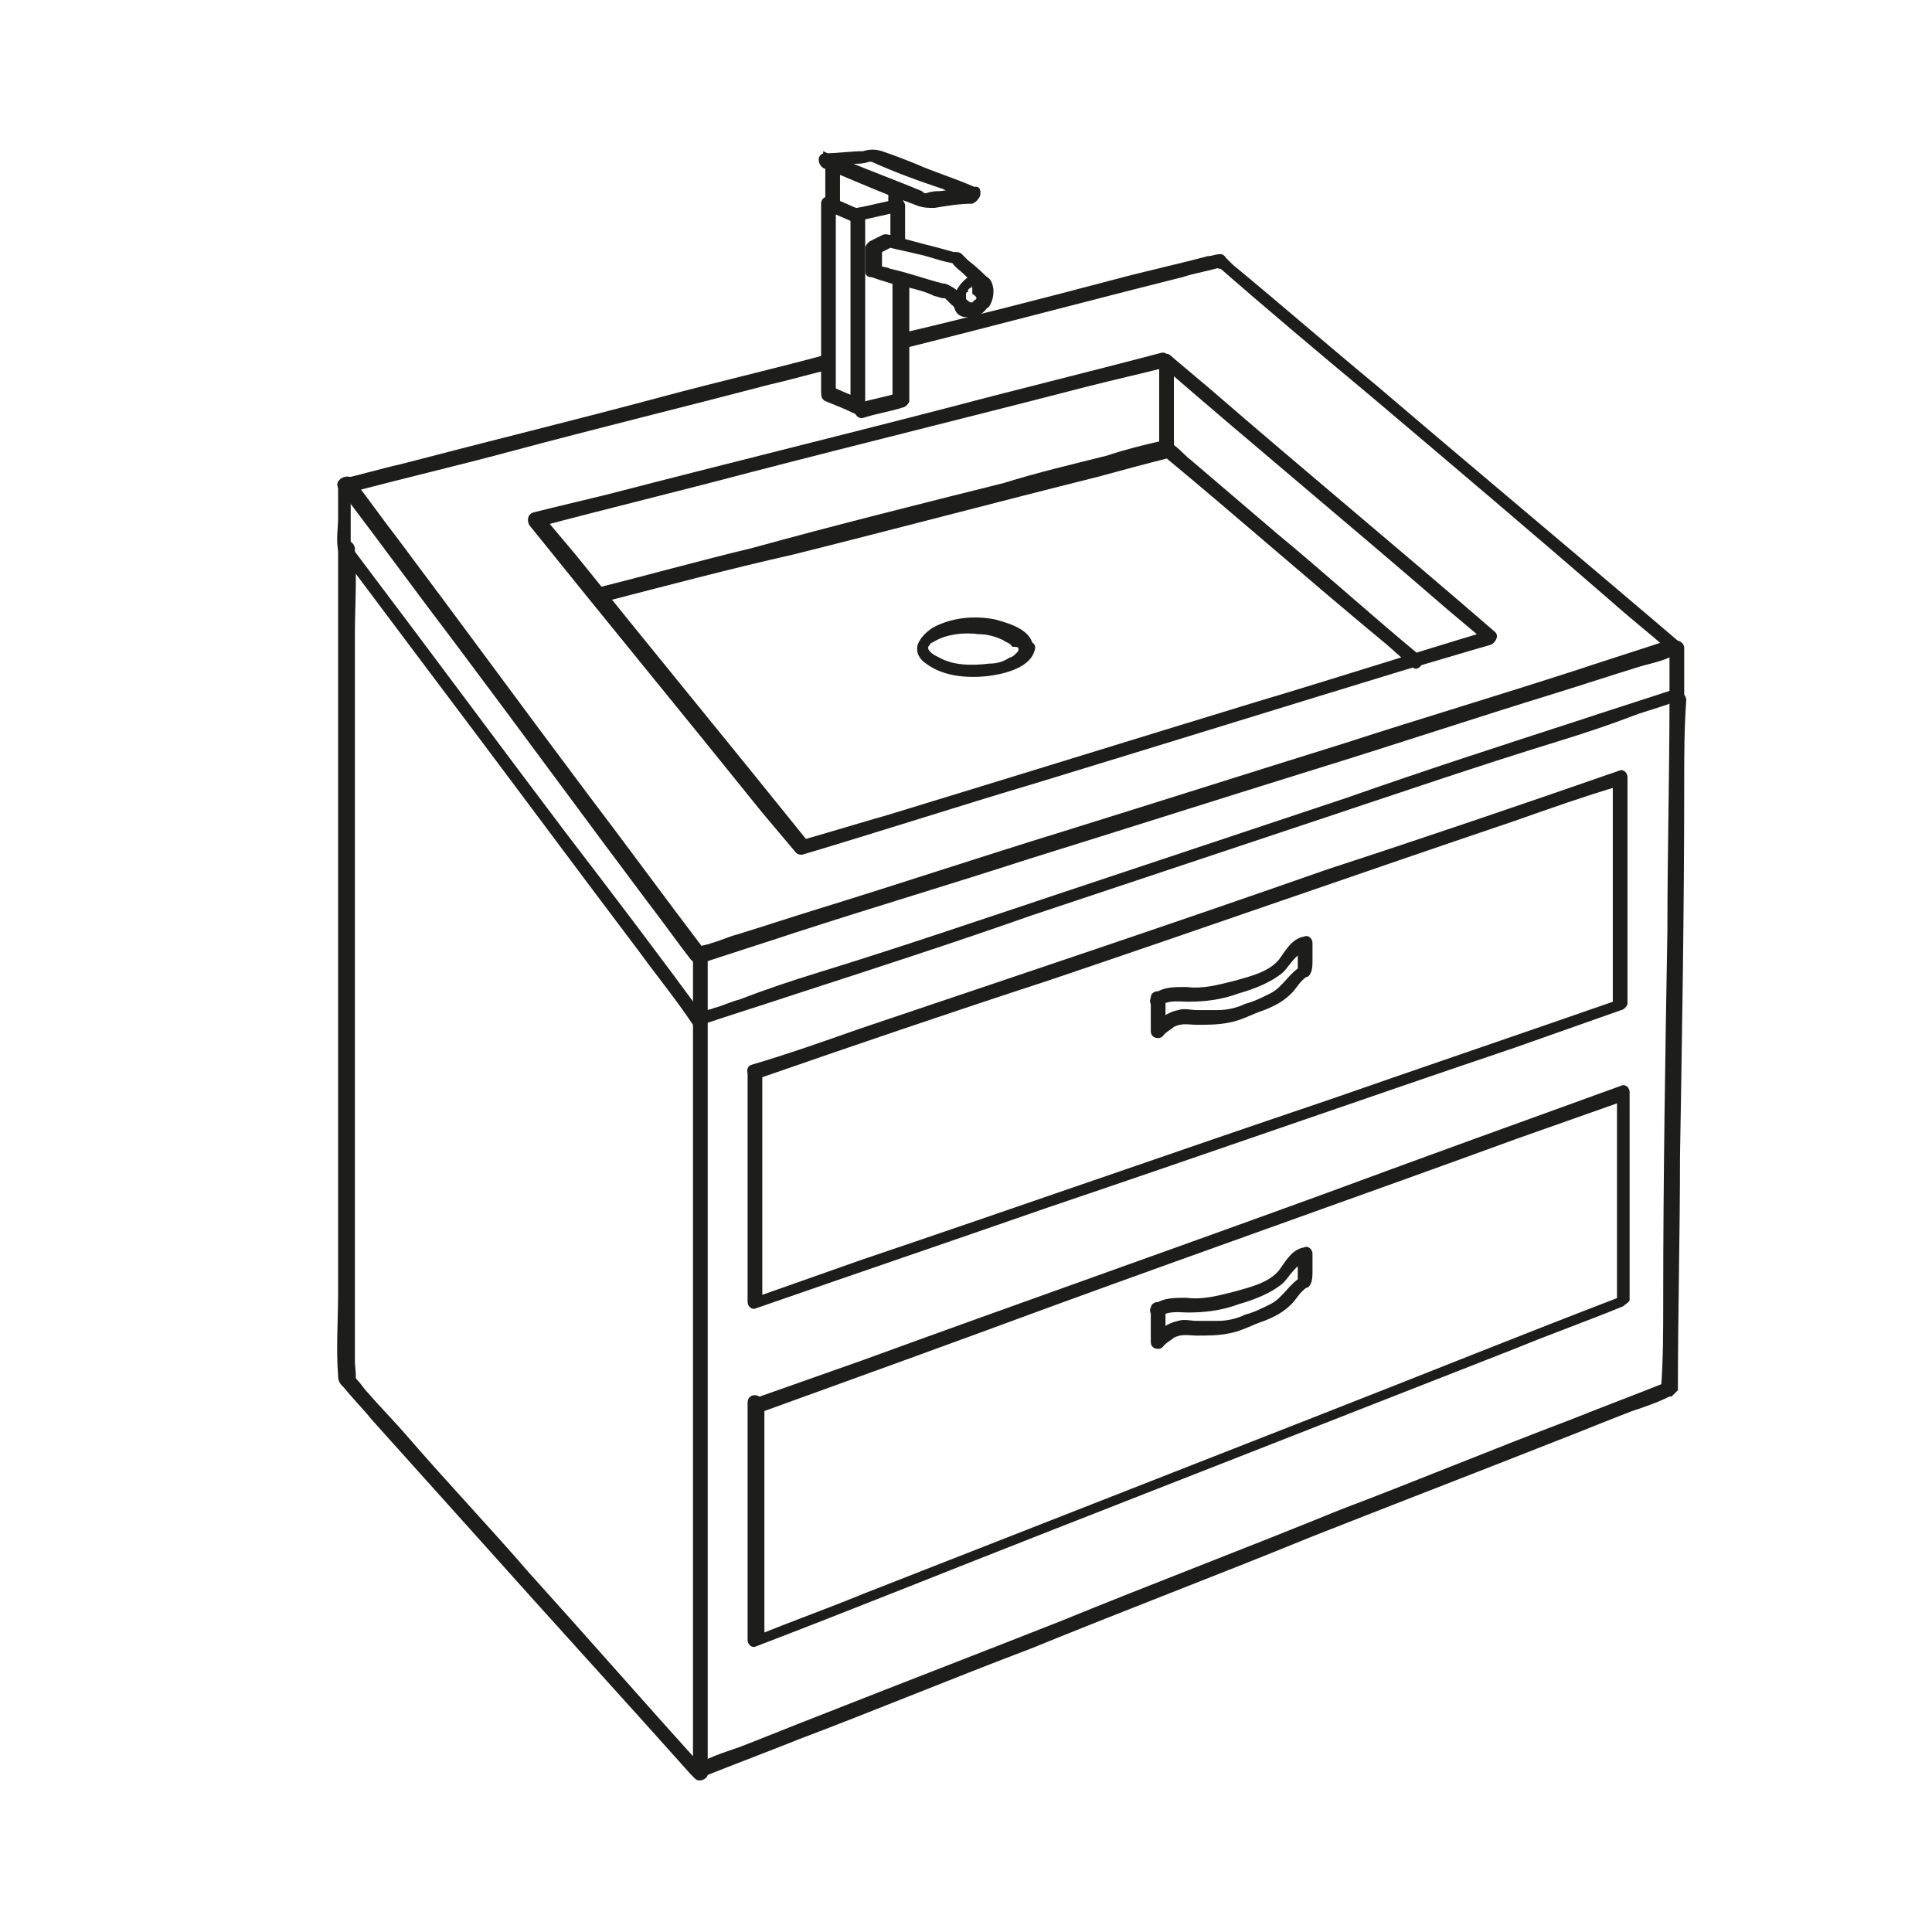
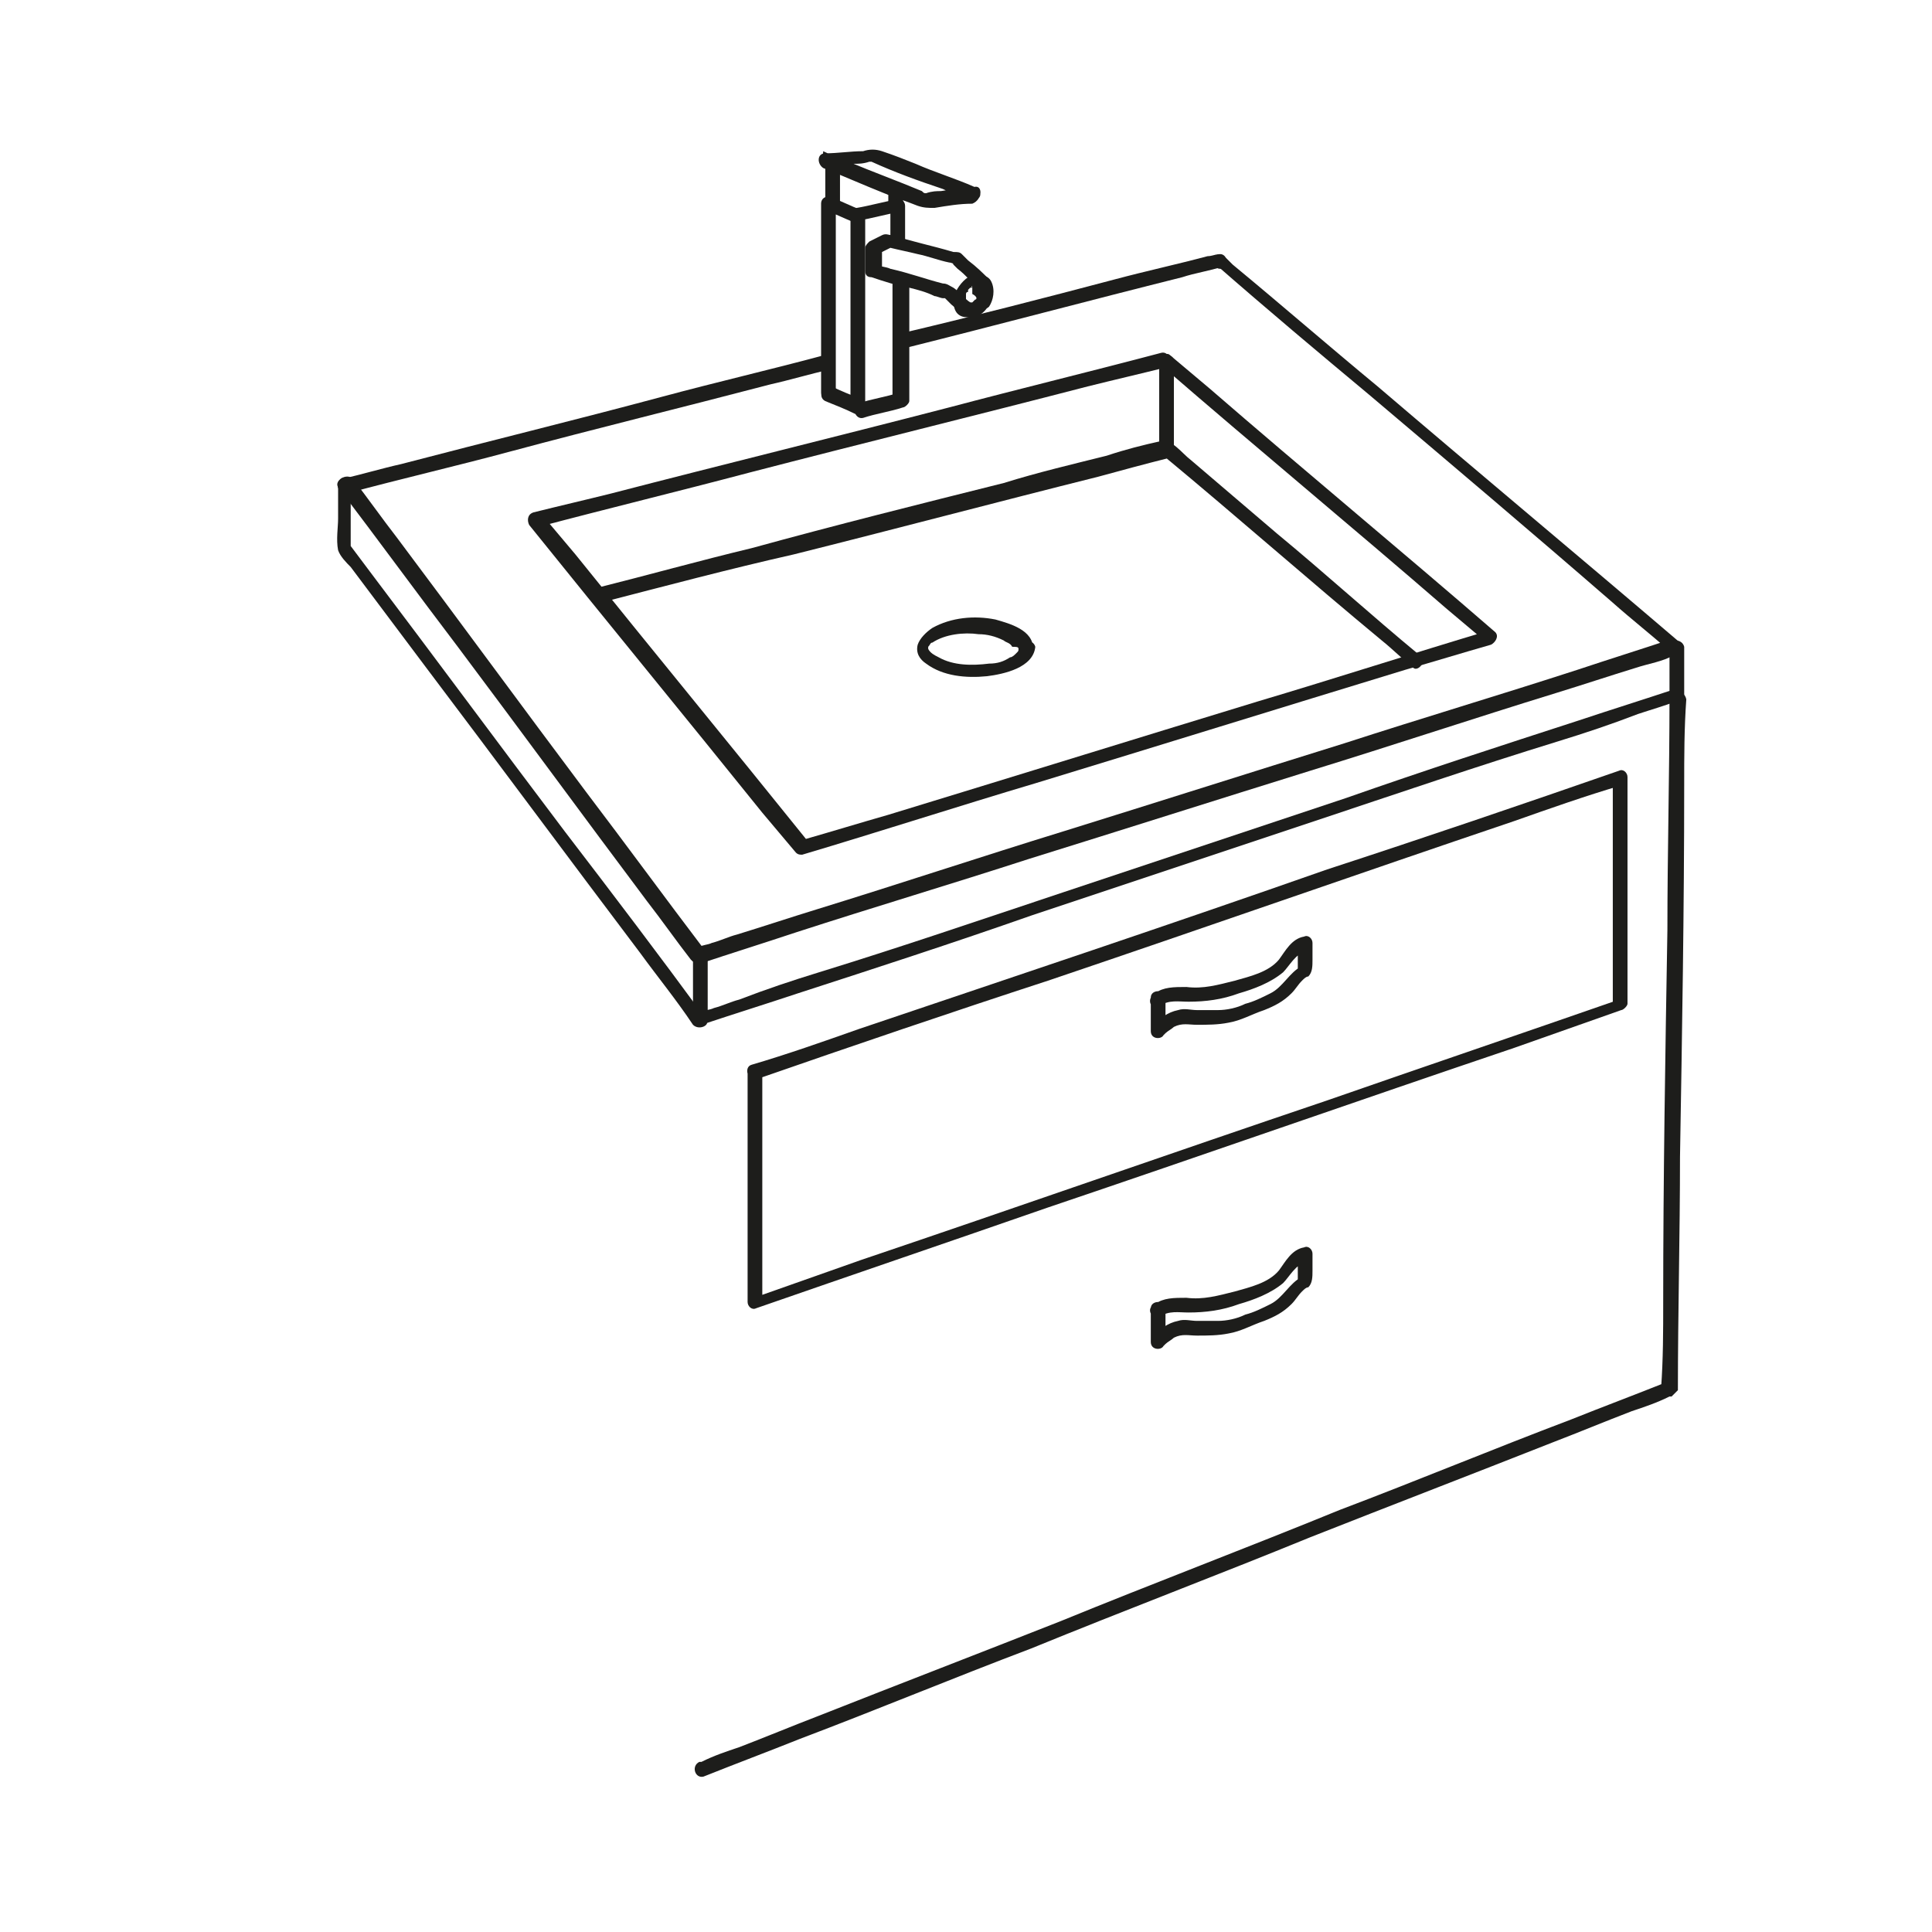
<svg xmlns="http://www.w3.org/2000/svg" version="1.1" id="Layer_1" x="0px" y="0px" viewBox="0 0 92 92" style="enable-background:new 0 0 92 92;" xml:space="preserve">
  <style type="text/css">
	.st0{fill:#1D1D1B;}
</style>
  <g>
    <g>
      <path class="st0" d="M48.5,30.9c0,0.1,0,0.1-0.1,0.2c-0.1,0.1-0.2,0.2-0.3,0.2c-0.3,0.2-0.6,0.3-1,0.3c-0.8,0.1-1.7,0.1-2.4-0.3     c-0.2-0.1-0.4-0.2-0.5-0.4c0,0,0-0.1,0-0.1c0.1-0.1,0.1-0.2,0.2-0.2c0.6-0.4,1.5-0.5,2.2-0.4c0.4,0,0.8,0.1,1.2,0.3     c0.1,0.1,0.3,0.1,0.4,0.3C48.4,30.8,48.5,30.8,48.5,30.9c0,0.4,0.7,0.4,0.7,0c0-0.9-1.1-1.2-1.8-1.4c-1-0.2-2.1-0.1-3,0.4     c-0.3,0.2-0.6,0.5-0.7,0.8c-0.1,0.4,0.1,0.7,0.4,0.9c0.8,0.6,1.9,0.7,2.9,0.6c0.8-0.1,2.2-0.4,2.3-1.4     C49.2,30.4,48.5,30.4,48.5,30.9z" />
    </g>
    <g>
      <path class="st0" d="M58.1,12.8c0.4,0,0.4-0.7,0-0.7C57.7,12.1,57.7,12.8,58.1,12.8L58.1,12.8z" />
    </g>
    <g>
      <path class="st0" d="M39.3,16.9c-2.6,0.7-5.2,1.3-7.8,2c-4.1,1.1-8.2,2.1-12.4,3.2c-0.9,0.2-1.9,0.5-2.8,0.7     c-0.4,0.1-0.2,0.8,0.2,0.7c2.6-0.7,5.2-1.3,7.8-2c4.1-1.1,8.2-2.1,12.4-3.2c0.9-0.2,1.9-0.5,2.8-0.7     C39.9,17.4,39.7,16.8,39.3,16.9L39.3,16.9z" />
    </g>
    <g>
      <path class="st0" d="M16.1,23.2c1.9,2.5,3.8,5.1,5.7,7.6c3,4,6,8.1,9,12.1c0.7,0.9,1.4,1.9,2.1,2.8c0.1,0.1,0.2,0.2,0.4,0.2     c1.5-0.5,3.1-1,4.6-1.5c3.7-1.2,7.4-2.3,11.1-3.5c4.5-1.4,8.9-2.8,13.4-4.2c3.9-1.2,7.8-2.5,11.7-3.7c1.3-0.4,2.5-0.8,3.8-1.2     c0.6-0.2,1.3-0.3,1.8-0.6c0,0,0.1,0,0.1,0c0.2-0.1,0.4-0.4,0.2-0.6c-4.8-4.1-9.6-8.1-14.4-12.2c-2.3-1.9-4.6-3.9-6.9-5.8     c-0.1-0.1-0.3-0.3-0.4-0.4c-0.3-0.2-0.5,0-0.8,0c-1.5,0.4-2.9,0.7-4.4,1.1c-3.4,0.9-6.9,1.8-10.3,2.6c-0.4,0.1-0.2,0.8,0.2,0.7     c4.4-1.1,8.9-2.3,13.3-3.4c0.6-0.2,1.3-0.3,1.9-0.5c-0.1,0-0.2-0.1-0.3-0.1c2.4,2.1,4.9,4.2,7.3,6.2c3.9,3.3,7.8,6.6,11.6,9.9     c0.9,0.8,1.8,1.5,2.7,2.3c0.1-0.2,0.1-0.4,0.2-0.6c-1.5,0.5-3.1,1-4.6,1.5c-3.7,1.2-7.4,2.3-11.1,3.5c-4.5,1.4-8.9,2.8-13.4,4.2     c-3.9,1.2-7.8,2.5-11.7,3.7c-1.3,0.4-2.5,0.8-3.8,1.2c-0.4,0.1-0.8,0.3-1.2,0.4c-0.2,0.1-0.5,0.1-0.6,0.2c0,0-0.1,0-0.1,0     c0.1,0.1,0.3,0.1,0.4,0.2c-1.9-2.5-3.8-5.1-5.7-7.6c-3-4-6-8.1-9-12.1c-0.7-0.9-1.4-1.9-2.1-2.8C16.5,22.5,15.9,22.9,16.1,23.2     L16.1,23.2z" />
    </g>
    <g>
      <path class="st0" d="M79.5,30.8c0,0.8,0,1.5,0,2.3c0.1-0.1,0.2-0.2,0.3-0.3c-1.5,0.5-3.1,1-4.6,1.5c-3.7,1.2-7.4,2.4-11.1,3.7     c-4.5,1.5-9,3-13.5,4.5c-3.9,1.3-7.7,2.6-11.6,3.8c-1.3,0.4-2.5,0.8-3.8,1.3c-0.4,0.1-0.8,0.3-1.2,0.4c-0.2,0.1-0.5,0.1-0.6,0.2     c0,0-0.1,0-0.1,0c0.1,0.1,0.3,0.2,0.4,0.3c0-1,0-2,0-3c0-0.4-0.7-0.4-0.7,0c0,1,0,2,0,3c0,0.2,0.2,0.4,0.4,0.3     c1.5-0.5,3.1-1,4.6-1.5c3.7-1.2,7.4-2.4,11.1-3.7c4.5-1.5,9-3,13.5-4.5c3.9-1.3,7.7-2.6,11.6-3.8c1.3-0.4,2.5-0.8,3.8-1.3     c0.6-0.2,1.3-0.4,1.8-0.6c0,0,0.1,0,0.1,0c0.1,0,0.3-0.2,0.3-0.3c0-0.8,0-1.5,0-2.3C80.1,30.4,79.5,30.4,79.5,30.8L79.5,30.8z" />
    </g>
    <g>
      <path class="st0" d="M16.1,23.1c0,0.5,0,1,0,1.6c0,0.4-0.1,1,0,1.5c0.1,0.3,0.4,0.6,0.6,0.8c1.2,1.6,2.4,3.2,3.6,4.8     c3.4,4.5,6.8,9.1,10.2,13.6c0.8,1.1,1.7,2.2,2.5,3.4c0.3,0.3,0.9,0,0.6-0.3c-2.2-3-4.4-5.9-6.7-8.9c-3.1-4.1-6.2-8.3-9.3-12.4     c-0.3-0.4-0.6-0.8-0.9-1.2c0,0,0,0.2,0,0c0-0.3,0-0.7,0-1c0-0.6,0-1.2,0-1.8C16.8,22.6,16.1,22.6,16.1,23.1L16.1,23.1z" />
    </g>
    <g>
      <path class="st0" d="M42.5,13.3c0,1.5,0,3,0,4.5c0,0.4,0,0.8,0,1.2c0.1-0.1,0.2-0.2,0.3-0.3c-0.6,0.2-1.3,0.3-1.9,0.5     c-0.4,0.1-0.2,0.8,0.2,0.7c0.6-0.2,1.3-0.3,1.9-0.5c0.1,0,0.3-0.2,0.3-0.3c0-1.6,0-3.2,0-4.8c0-0.3,0-0.6,0-0.9     C43.2,12.9,42.5,12.9,42.5,13.3L42.5,13.3z" />
    </g>
    <g>
      <path class="st0" d="M41,10c-0.5-0.2-0.9-0.4-1.4-0.6c-0.2-0.1-0.5,0-0.5,0.3c0,2.6,0,5.3,0,7.9c0,0.4,0,0.7,0,1.1     c0,0.4,0.7,0.4,0.7,0c0-2.6,0-5.3,0-7.9c0-0.4,0-0.7,0-1.1c-0.2,0.1-0.3,0.2-0.5,0.3c0.5,0.2,0.9,0.4,1.4,0.6     C41,10.8,41.4,10.2,41,10L41,10z" />
    </g>
    <g>
      <path class="st0" d="M40,9.7c0-0.6,0-1.3,0-1.9c-0.1,0.1-0.3,0.2-0.4,0.3c0.9,0.4,1.7,0.7,2.6,1.1c0.1,0.1,0.2,0.1,0.4,0.2     c-0.1-0.1-0.2-0.2-0.3-0.3c0,0.3,0,0.5,0,0.8c0,0.4,0.7,0.4,0.7,0c0-0.3,0-0.5,0-0.8c0-0.2-0.1-0.3-0.3-0.3     C41.8,8.3,41,8,40.1,7.6c-0.1-0.1-0.2-0.1-0.4-0.2c-0.2-0.1-0.4,0.1-0.4,0.3c0,0.6,0,1.3,0,1.9C39.3,10.2,40,10.2,40,9.7L40,9.7z" />
    </g>
    <g>
      <path class="st0" d="M46.4,8.9c-0.5,0.1-1,0.1-1.6,0.2c-0.2,0-0.4,0-0.7,0.1c-0.1,0,0.1,0,0,0c-0.1,0-0.1,0-0.2-0.1     c-1.2-0.5-2.3-0.9-3.5-1.4c-0.4-0.2-0.8-0.3-1.2-0.5c0,0.2-0.1,0.4-0.1,0.7c0.5,0,1-0.1,1.5-0.1c0.3,0,0.5,0,0.8-0.1     c0.1,0,0.1,0,0,0c0,0,0.1,0,0.1,0c1.1,0.5,2.2,0.9,3.4,1.3c0.4,0.2,0.8,0.3,1.2,0.5C46.7,9.7,46.9,9.1,46.4,8.9     c-0.9-0.4-1.9-0.7-2.8-1.1c-0.5-0.2-1-0.4-1.6-0.6c-0.3-0.1-0.6-0.1-0.9,0c-0.6,0-1.2,0.1-1.8,0.1c-0.4,0-0.4,0.5-0.1,0.7     c1,0.4,1.9,0.8,2.9,1.2c0.5,0.2,1.1,0.4,1.6,0.6c0.3,0.1,0.5,0.1,0.8,0.1c0.6-0.1,1.2-0.2,1.8-0.2C46.8,9.5,46.8,8.8,46.4,8.9z" />
    </g>
    <g>
      <path class="st0" d="M47.1,13.3c-0.3-0.3-0.6-0.6-1-0.9c-0.1-0.1-0.2-0.2-0.3-0.3c-0.1-0.1-0.2-0.1-0.4-0.1c-1-0.3-2-0.5-2.9-0.8     c-0.2,0-0.3-0.1-0.5,0c-0.2,0.1-0.4,0.2-0.6,0.3c-0.1,0.1-0.2,0.2-0.2,0.3c0,0.4,0,0.7,0,1.1c0,0.2,0.1,0.3,0.3,0.3     c0.6,0.2,1.2,0.4,1.8,0.5c0.4,0.1,0.8,0.2,1.2,0.4c0.1,0,0.3,0.1,0.4,0.1c0,0,0.1,0,0.1,0c0.1,0-0.1-0.1-0.1-0.1     c0.1,0.1,0.3,0.3,0.4,0.4c0.1,0.1,0.3,0.2,0.4,0.4c0.3,0.3,0.8-0.2,0.5-0.5c-0.3-0.2-0.5-0.5-0.8-0.7c-0.2-0.1-0.3-0.2-0.5-0.2     c-0.8-0.2-1.6-0.5-2.5-0.7c-0.2-0.1-0.5-0.1-0.7-0.2c0.1,0.1,0.2,0.2,0.3,0.3c0-0.4,0-0.7,0-1.1c-0.1,0.1-0.1,0.2-0.2,0.3     c0.2-0.1,0.4-0.2,0.6-0.3c0.2-0.1-0.1,0-0.1,0c0,0,0.1,0,0.1,0c0.4,0.1,0.9,0.2,1.3,0.3c0.5,0.1,1,0.3,1.5,0.4     c0.1,0,0.3,0.1,0.3,0.1c0,0-0.2-0.2-0.1,0c0.1,0.1,0.1,0.1,0.2,0.2c0.4,0.3,0.7,0.7,1.1,1C46.9,14.1,47.4,13.6,47.1,13.3     L47.1,13.3z" />
    </g>
    <g>
      <path class="st0" d="M46.5,14.2C46.5,14.3,46.4,14.3,46.5,14.2c0,0-0.1,0.1-0.1,0.1c0,0,0,0-0.1,0.1c0,0,0,0,0,0c0.1-0.1,0,0,0,0     c0,0,0,0-0.1,0c0,0,0,0,0,0c0,0,0.1,0,0,0c0,0,0,0-0.1,0c0,0,0,0,0,0c0.1,0,0.1,0,0,0c0,0-0.1,0,0,0c0,0,0,0-0.1,0     c0.1,0,0.1,0,0,0c0,0,0,0,0,0c0.1,0,0.1,0,0,0c0,0-0.1-0.1,0,0c0,0.1,0,0,0,0c0-0.1,0,0.1,0,0c0,0,0,0,0,0c0,0,0,0,0,0     c0,0,0-0.1,0,0c0,0,0-0.1,0-0.1c0,0,0,0,0,0c0,0.1,0,0.1,0,0c0,0,0-0.1,0-0.1c0,0,0-0.1,0-0.1c0,0,0,0.1,0,0c0,0,0,0,0-0.1     c0,0,0-0.1,0.1-0.1c0,0,0,0,0-0.1c0,0-0.1,0.1,0,0c0,0,0,0,0.1-0.1c0,0,0,0,0,0c0,0,0.1-0.1,0,0c-0.1,0,0,0,0,0c0,0,0,0,0.1,0     c0.1,0-0.1,0,0,0c0,0,0,0,0,0c0,0,0.1,0,0,0c-0.1,0,0,0,0,0c0.1,0-0.1,0,0,0c0,0,0,0,0,0c0,0-0.1,0,0,0c0,0,0,0,0,0c0,0,0,0,0,0     c0,0,0,0,0,0c0,0,0,0,0,0c-0.1-0.1,0-0.1,0,0c0,0,0,0,0,0c0,0,0-0.1,0,0c0,0,0,0,0,0c0,0,0,0.1,0,0c0-0.1,0,0,0,0c0,0,0,0,0,0.1     c0,0,0,0,0,0c0,0,0,0,0,0c0,0,0,0,0,0c0,0,0,0.1,0,0.1c0,0,0,0,0,0.1c0,0.1,0-0.1,0,0C46.5,14.1,46.5,14.2,46.5,14.2     c-0.1,0.2,0,0.4,0.1,0.5c0.2,0.1,0.4,0,0.5-0.1c0.2-0.3,0.3-0.8,0.1-1.2c-0.1-0.2-0.3-0.3-0.6-0.3c-0.2,0-0.4,0-0.5,0.1     c-0.3,0.2-0.6,0.6-0.7,1c0,0.2,0,0.4,0.1,0.6c0.1,0.2,0.3,0.3,0.5,0.3c0.5,0.1,0.9-0.2,1.1-0.6c0.1-0.2,0-0.4-0.1-0.5     C46.8,14,46.6,14.1,46.5,14.2z" />
    </g>
    <g>
      <path class="st0" d="M39.3,19.1c0.5,0.2,1,0.4,1.4,0.6c0.2,0.1,0.5,0,0.5-0.3c0-2.6,0-5.3,0-7.9c0-0.4,0-0.8,0-1.3     c-0.1,0.1-0.2,0.2-0.3,0.3c0.6-0.1,1.3-0.3,1.9-0.4c-0.1-0.1-0.3-0.2-0.4-0.3c0,0.5,0,1.1,0,1.6c0,0.4,0.7,0.4,0.7,0     c0-0.5,0-1.1,0-1.6c0-0.2-0.2-0.4-0.4-0.3c-0.6,0.1-1.3,0.3-1.9,0.4c-0.1,0-0.3,0.2-0.3,0.3c0,2.6,0,5.2,0,7.8c0,0.4,0,0.9,0,1.3     c0.2-0.1,0.3-0.2,0.5-0.3c-0.5-0.2-1-0.4-1.4-0.6C39.2,18.3,38.9,18.9,39.3,19.1L39.3,19.1z" />
    </g>
    <g>
      <path class="st0" d="M55.3,17.4c4.5,3.9,9.1,7.7,13.6,11.6c0.6,0.5,1.3,1.1,1.9,1.6c0.1-0.2,0.1-0.4,0.2-0.6     c-3.7,1.1-7.4,2.3-11.1,3.4c-5.9,1.8-11.7,3.6-17.6,5.4c-1.4,0.4-2.7,0.8-4.1,1.2c0.1,0,0.2,0.1,0.3,0.1     c-3.7-4.6-7.4-9.1-11.1-13.7c-0.5-0.6-1.1-1.3-1.6-1.9c-0.1,0.2-0.1,0.4-0.2,0.6c3.4-0.9,6.7-1.7,10.1-2.6     c5.4-1.4,10.7-2.7,16.1-4.1c1.2-0.3,2.5-0.6,3.7-0.9c0.4-0.1,0.2-0.8-0.2-0.7c-3.4,0.9-6.7,1.7-10.1,2.6     c-5.4,1.4-10.7,2.7-16.1,4.1c-1.2,0.3-2.5,0.6-3.7,0.9c-0.3,0.1-0.3,0.4-0.2,0.6c3.7,4.6,7.4,9.1,11.1,13.7     c0.5,0.6,1.1,1.3,1.6,1.9c0.1,0.1,0.2,0.1,0.3,0.1c3.7-1.1,7.4-2.3,11.1-3.4c5.9-1.8,11.7-3.6,17.6-5.4c1.4-0.4,2.7-0.8,4.1-1.2     c0.2-0.1,0.4-0.4,0.2-0.6c-4.5-3.9-9.1-7.7-13.6-11.6c-0.6-0.5-1.3-1.1-1.9-1.6C55.5,16.7,55,17.2,55.3,17.4z" />
    </g>
    <g>
      <path class="st0" d="M55.9,21.3c0-1.2,0-2.4,0-3.6c0-0.2,0-0.3,0-0.5c0-0.4-0.7-0.4-0.7,0c0,1.2,0,2.4,0,3.6c0,0.2,0,0.3,0,0.5     C55.2,21.7,55.9,21.7,55.9,21.3L55.9,21.3z" />
    </g>
    <g>
      <path class="st0" d="M67.6,31.2c-2.3-1.9-4.5-3.9-6.8-5.8c-1.4-1.2-2.7-2.3-4.1-3.5c-0.4-0.3-0.9-1-1.4-0.9     c-0.9,0.2-1.7,0.4-2.6,0.7c-1.6,0.4-3.3,0.8-4.9,1.3c-4,1-8,2-12,3.1c-2.5,0.6-5,1.3-7.4,1.9c-0.4,0.1-0.2,0.8,0.2,0.7     c3.1-0.8,6.1-1.6,9.2-2.3c4.8-1.2,9.7-2.5,14.5-3.7c1.1-0.3,2.2-0.6,3.4-0.9c-0.1,0-0.2-0.1-0.3-0.1c3.5,2.9,6.9,5.9,10.4,8.8     c0.5,0.4,1,0.9,1.5,1.3C67.5,32,68,31.5,67.6,31.2L67.6,31.2z" />
    </g>
    <g>
-       <path class="st0" d="M16.1,26c0,3.2,0,6.4,0,9.6c0,6.1,0,12.2,0,18.4c0,2.5,0,5,0,7.6c0,1.3-0.1,2.6,0,3.9c0,0.3,0.1,0.4,0.3,0.6     c0.4,0.5,0.9,1,1.3,1.5c1.8,2,3.5,3.9,5.3,5.9c3.3,3.7,6.6,7.3,9.9,11c0.1,0.1,0.1,0.1,0.2,0.2c0.2,0.2,0.6,0,0.6-0.2     c0-4,0-8.1,0-12.1c0-6.4,0-12.9,0-19.3c0-1.5,0-2.9,0-4.4c0-0.4-0.7-0.4-0.7,0c0,4,0,8.1,0,12.1c0,6.4,0,12.9,0,19.3     c0,1.5,0,2.9,0,4.4c0.2-0.1,0.4-0.2,0.6-0.2c-2.8-3.1-5.6-6.3-8.4-9.4c-1.9-2.2-3.9-4.3-5.8-6.5c-0.6-0.7-1.3-1.4-1.9-2.1     c-0.2-0.2-0.3-0.4-0.5-0.6c-0.3-0.4,0,0-0.1,0c0.1,0,0-0.7,0-0.8c0-0.7,0-1.4,0-2c0-2.3,0-4.6,0-6.9c0-6.1,0-12.2,0-18.3     c0-2.5,0-5,0-7.5c0-1.3,0.1-2.6,0-3.9c0-0.1,0-0.1,0-0.2C16.8,25.6,16.1,25.6,16.1,26L16.1,26z" />
-     </g>
+       </g>
    <g>
      <path class="st0" d="M79.5,33.2c0,3.7-0.1,7.4-0.1,11.1c-0.1,5.9-0.2,11.8-0.2,17.7c0,1.4,0,2.7-0.1,4.1c0.1-0.1,0.2-0.2,0.3-0.3     c-1.5,0.6-3.1,1.2-4.6,1.8c-3.7,1.4-7.3,2.9-11,4.3c-4.4,1.8-8.9,3.5-13.3,5.3c-3.8,1.5-7.7,3-11.5,4.5c-1.3,0.5-2.5,1-3.8,1.5     c-0.6,0.2-1.2,0.4-1.8,0.7c0,0-0.1,0-0.1,0c-0.4,0.2-0.2,0.8,0.2,0.7c1.5-0.6,3.1-1.2,4.6-1.8c3.7-1.4,7.3-2.9,11-4.3     c4.4-1.8,8.9-3.5,13.3-5.3c3.8-1.5,7.7-3,11.5-4.5c1.3-0.5,2.5-1,3.8-1.5c0.6-0.2,1.2-0.4,1.8-0.7c0,0,0.1,0,0.1,0     c0.1-0.1,0.2-0.2,0.3-0.3c0-3.7,0.1-7.4,0.1-11.1c0.1-5.9,0.2-11.8,0.2-17.7c0-1.4,0-2.7,0.1-4.1C80.2,32.8,79.5,32.8,79.5,33.2     L79.5,33.2z" />
    </g>
    <g>
      <path class="st0" d="M35.6,51.1c0,3.6,0,7.2,0,10.9c0,0.2,0.2,0.4,0.4,0.3c4.6-1.6,9.3-3.2,13.9-4.8c7.4-2.5,14.8-5.1,22.2-7.6     c1.7-0.6,3.4-1.2,5.1-1.8c0.1,0,0.3-0.2,0.3-0.3c0-3.6,0-7.2,0-10.8c0-0.2-0.2-0.4-0.4-0.3c-4.6,1.6-9.3,3.2-13.9,4.7     C55.8,44,48.3,46.5,40.9,49c-1.7,0.6-3.4,1.2-5.1,1.7c-0.4,0.1-0.2,0.8,0.2,0.7c4.6-1.6,9.3-3.2,13.9-4.7     c7.4-2.5,14.8-5.1,22.2-7.6c1.7-0.6,3.4-1.2,5.1-1.7c-0.1-0.1-0.3-0.2-0.4-0.3c0,3.6,0,7.2,0,10.8c0.1-0.1,0.2-0.2,0.3-0.3     c-4.6,1.6-9.3,3.2-13.9,4.8c-7.4,2.5-14.8,5.1-22.2,7.6c-1.7,0.6-3.4,1.2-5.1,1.8c0.1,0.1,0.3,0.2,0.4,0.3c0-3.6,0-7.2,0-10.9     C36.3,50.6,35.6,50.6,35.6,51.1z" />
    </g>
    <g>
-       <path class="st0" d="M35.6,66.8c0,3.8,0,7.5,0,11.3c0,0.2,0.2,0.4,0.4,0.3c4.7-1.8,9.4-3.7,14-5.5c7.4-2.9,14.8-5.8,22.2-8.7     c1.7-0.7,3.4-1.3,5.1-2c0.1-0.1,0.3-0.2,0.3-0.3c0-3.3,0-6.6,0-9.9c0-0.2-0.2-0.4-0.4-0.3c-4.7,1.7-9.4,3.4-14,5.1     c-7.4,2.7-14.8,5.3-22.2,8c-1.7,0.6-3.4,1.2-5.1,1.8c-0.4,0.1-0.2,0.8,0.2,0.7c4.7-1.7,9.4-3.4,14-5.1c7.4-2.7,14.8-5.3,22.2-8     c1.7-0.6,3.4-1.2,5.1-1.8c-0.1-0.1-0.3-0.2-0.4-0.3c0,3.3,0,6.6,0,9.9c0.1-0.1,0.2-0.2,0.3-0.3c-4.7,1.8-9.4,3.7-14,5.5     c-7.4,2.9-14.8,5.8-22.2,8.7c-1.7,0.7-3.4,1.3-5.1,2c0.1,0.1,0.3,0.2,0.4,0.3c0-3.8,0-7.5,0-11.3C36.3,66.3,35.6,66.3,35.6,66.8z" />
-     </g>
+       </g>
    <g>
      <path class="st0" d="M55.2,47.9c0.5-0.3,0.9-0.2,1.4-0.2c0.8,0,1.6-0.1,2.4-0.4c0.7-0.2,1.5-0.5,2.1-1c0.3-0.3,0.6-0.9,1.1-1     c-0.1-0.1-0.3-0.2-0.4-0.3c0,0.4,0,0.9,0,1.3c0.1-0.1,0.1-0.2,0.2-0.3c-0.6,0.3-0.9,1-1.5,1.3c-0.4,0.2-0.8,0.4-1.2,0.5     c-0.4,0.2-0.9,0.3-1.3,0.3c-0.3,0-0.7,0-1,0c-0.3,0-0.6-0.1-0.9,0c-0.5,0.1-0.9,0.4-1.2,0.8c0.2,0.1,0.4,0.1,0.6,0.2     c0-0.5,0-1,0-1.6c0-0.4-0.7-0.4-0.7,0c0,0.5,0,1,0,1.6c0,0.4,0.5,0.4,0.6,0.2c0,0-0.1,0.1,0,0c0,0,0.1-0.1,0.1-0.1     c0.1-0.1,0.3-0.2,0.4-0.3c0.4-0.2,0.7-0.1,1.1-0.1c0.5,0,1,0,1.5-0.1c0.6-0.1,1.1-0.4,1.7-0.6c0.5-0.2,0.9-0.4,1.3-0.8     c0.2-0.2,0.3-0.4,0.5-0.6c0.1-0.1,0.2-0.2,0.3-0.2c0.2-0.2,0.2-0.5,0.2-0.8c0-0.3,0-0.5,0-0.8c0-0.2-0.2-0.4-0.4-0.3     c-0.6,0.1-0.9,0.7-1.2,1.1c-0.5,0.6-1.4,0.8-2.1,1c-0.8,0.2-1.5,0.4-2.3,0.3c-0.6,0-1.1,0-1.5,0.3C54.5,47.6,54.9,48.2,55.2,47.9z     " />
    </g>
    <g>
      <path class="st0" d="M55.2,62.7c0.5-0.3,0.9-0.2,1.4-0.2c0.8,0,1.6-0.1,2.4-0.4c0.7-0.2,1.5-0.5,2.1-1c0.3-0.3,0.6-0.9,1.1-1     c-0.1-0.1-0.3-0.2-0.4-0.3c0,0.4,0,0.9,0,1.3c0.1-0.1,0.1-0.2,0.2-0.3c-0.6,0.3-0.9,1-1.5,1.3c-0.4,0.2-0.8,0.4-1.2,0.5     c-0.4,0.2-0.9,0.3-1.3,0.3c-0.3,0-0.7,0-1,0c-0.3,0-0.6-0.1-0.9,0c-0.5,0.1-0.9,0.4-1.2,0.8c0.2,0.1,0.4,0.1,0.6,0.2     c0-0.5,0-1,0-1.6c0-0.4-0.7-0.4-0.7,0c0,0.5,0,1,0,1.6c0,0.4,0.5,0.4,0.6,0.2c0,0-0.1,0.1,0,0c0,0,0.1-0.1,0.1-0.1     c0.1-0.1,0.3-0.2,0.4-0.3c0.4-0.2,0.7-0.1,1.1-0.1c0.5,0,1,0,1.5-0.1c0.6-0.1,1.1-0.4,1.7-0.6c0.5-0.2,0.9-0.4,1.3-0.8     c0.2-0.2,0.3-0.4,0.5-0.6c0.1-0.1,0.2-0.2,0.3-0.2c0.2-0.2,0.2-0.5,0.2-0.8c0-0.3,0-0.5,0-0.8c0-0.2-0.2-0.4-0.4-0.3     c-0.6,0.1-0.9,0.7-1.2,1.1c-0.5,0.6-1.4,0.8-2.1,1c-0.8,0.2-1.5,0.4-2.3,0.3c-0.6,0-1.1,0-1.5,0.3C54.5,62.3,54.9,62.9,55.2,62.7z     " />
    </g>
  </g>
</svg>